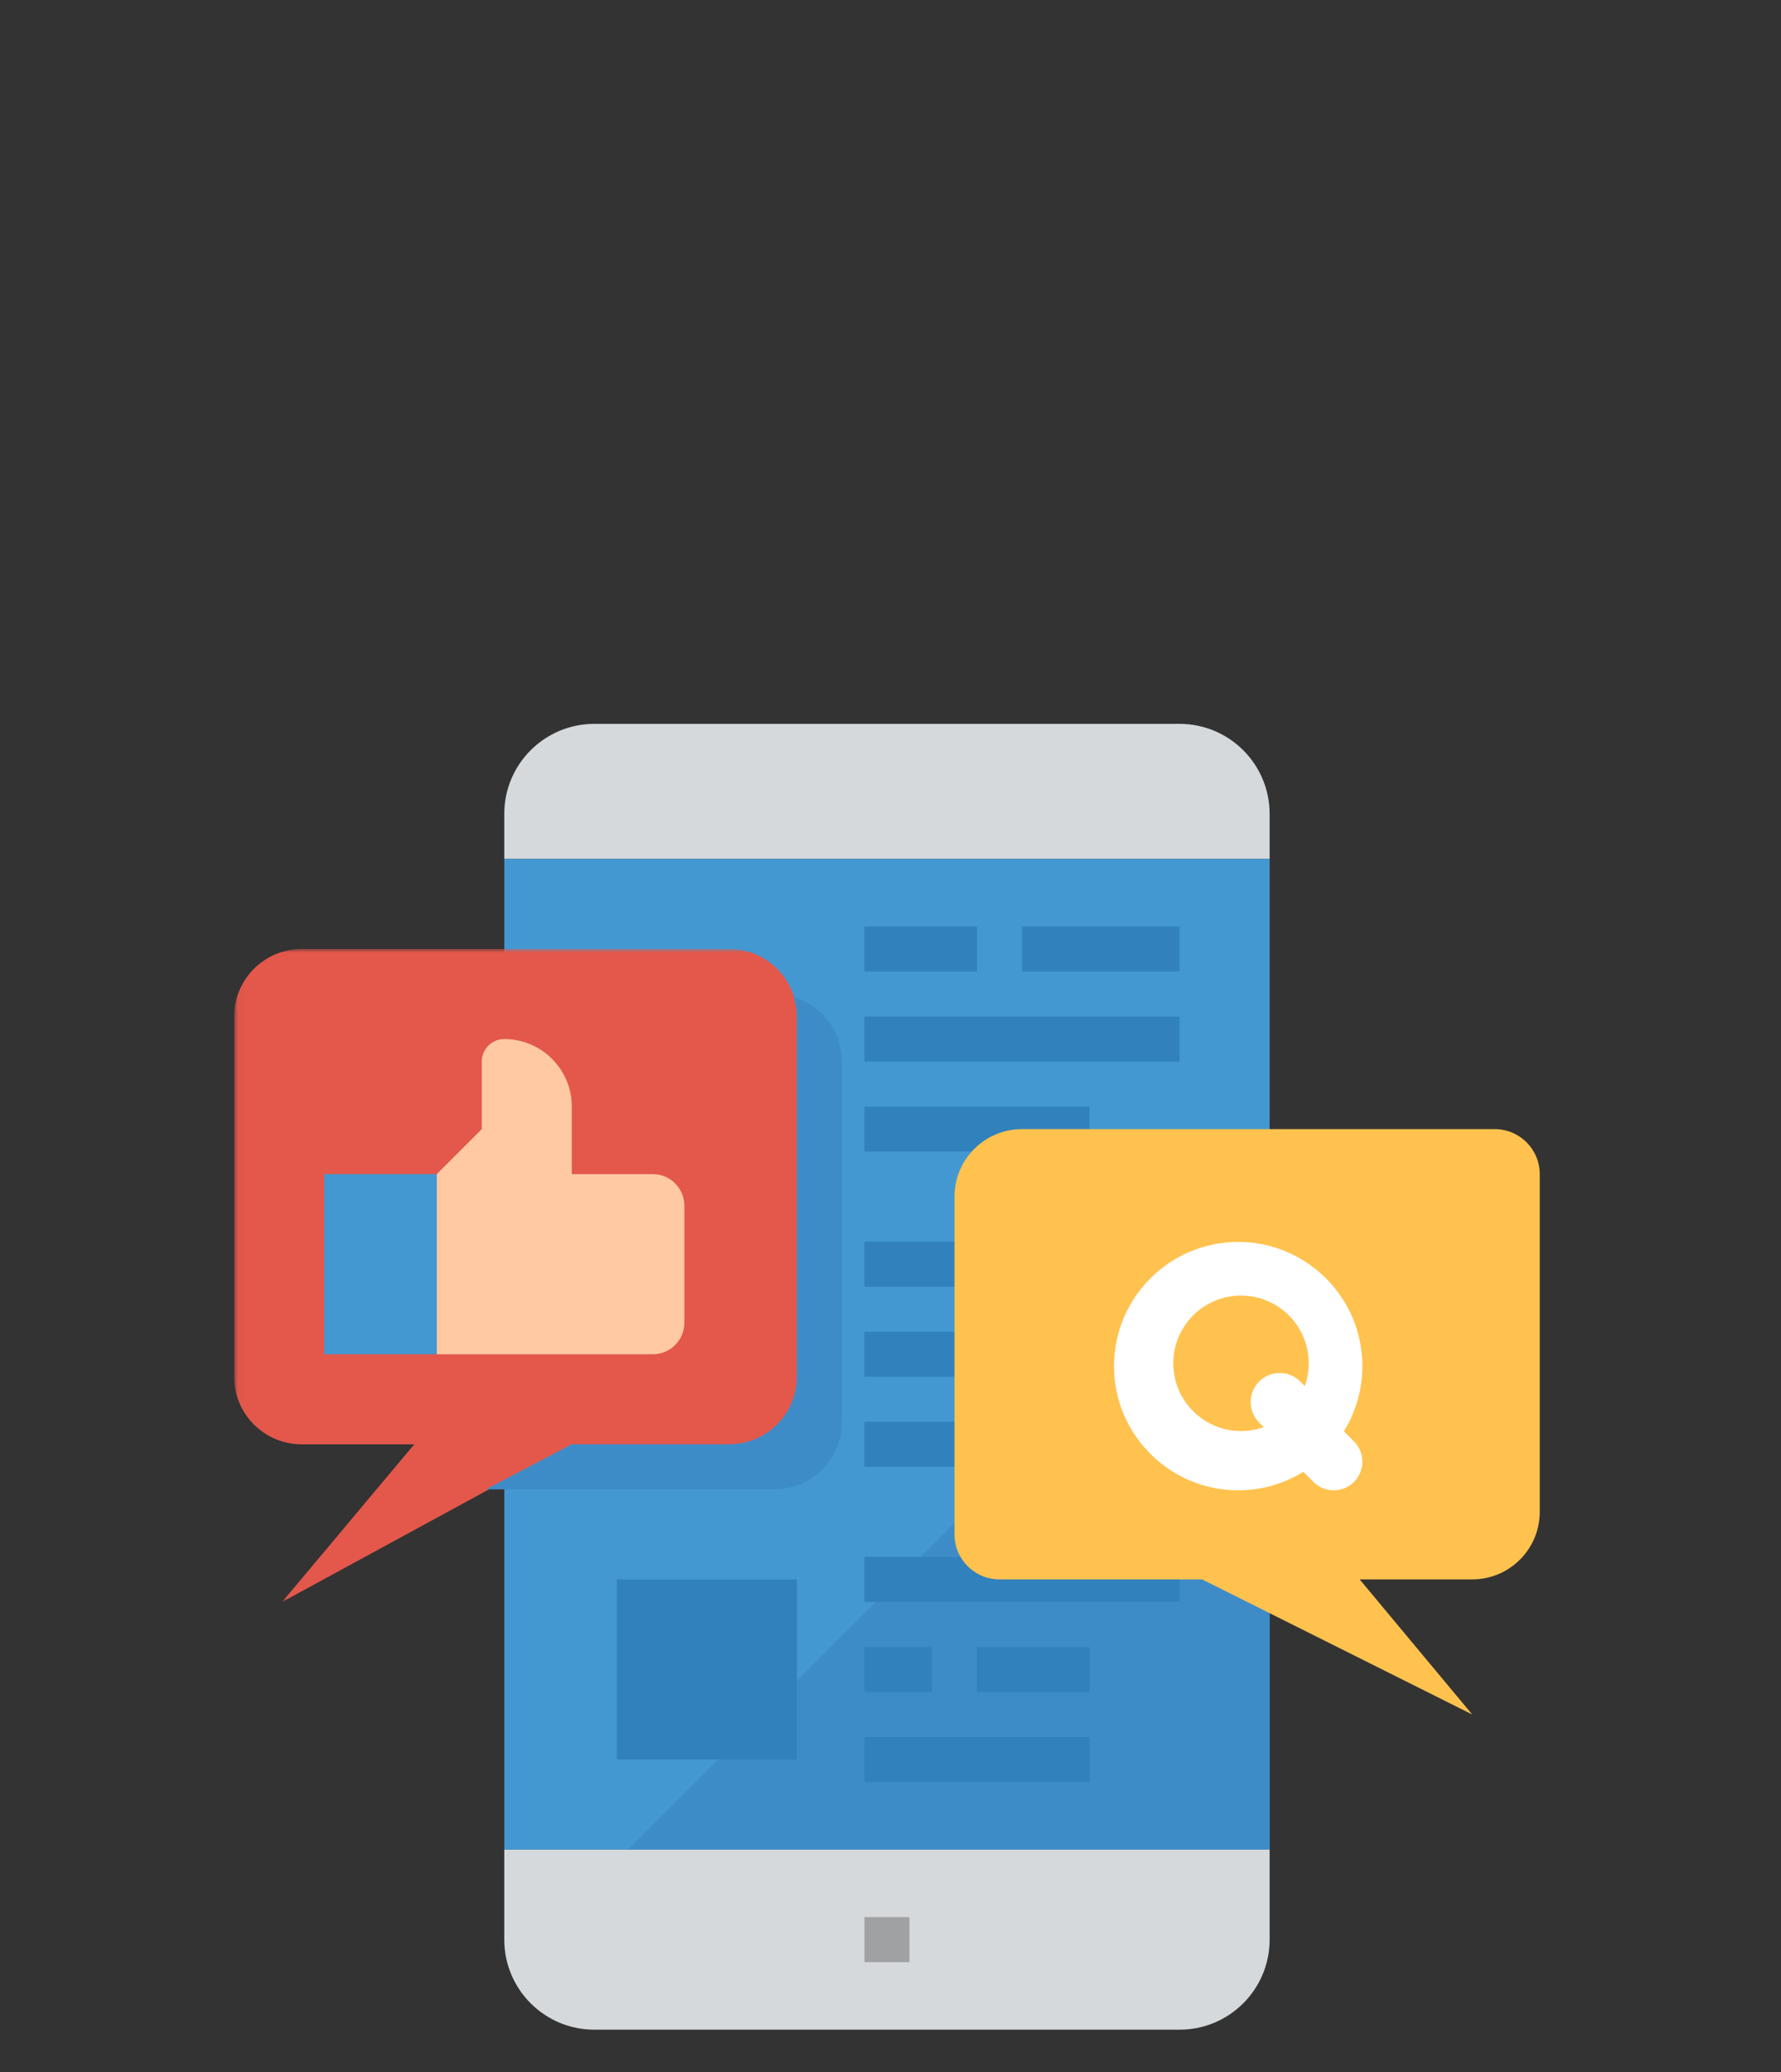
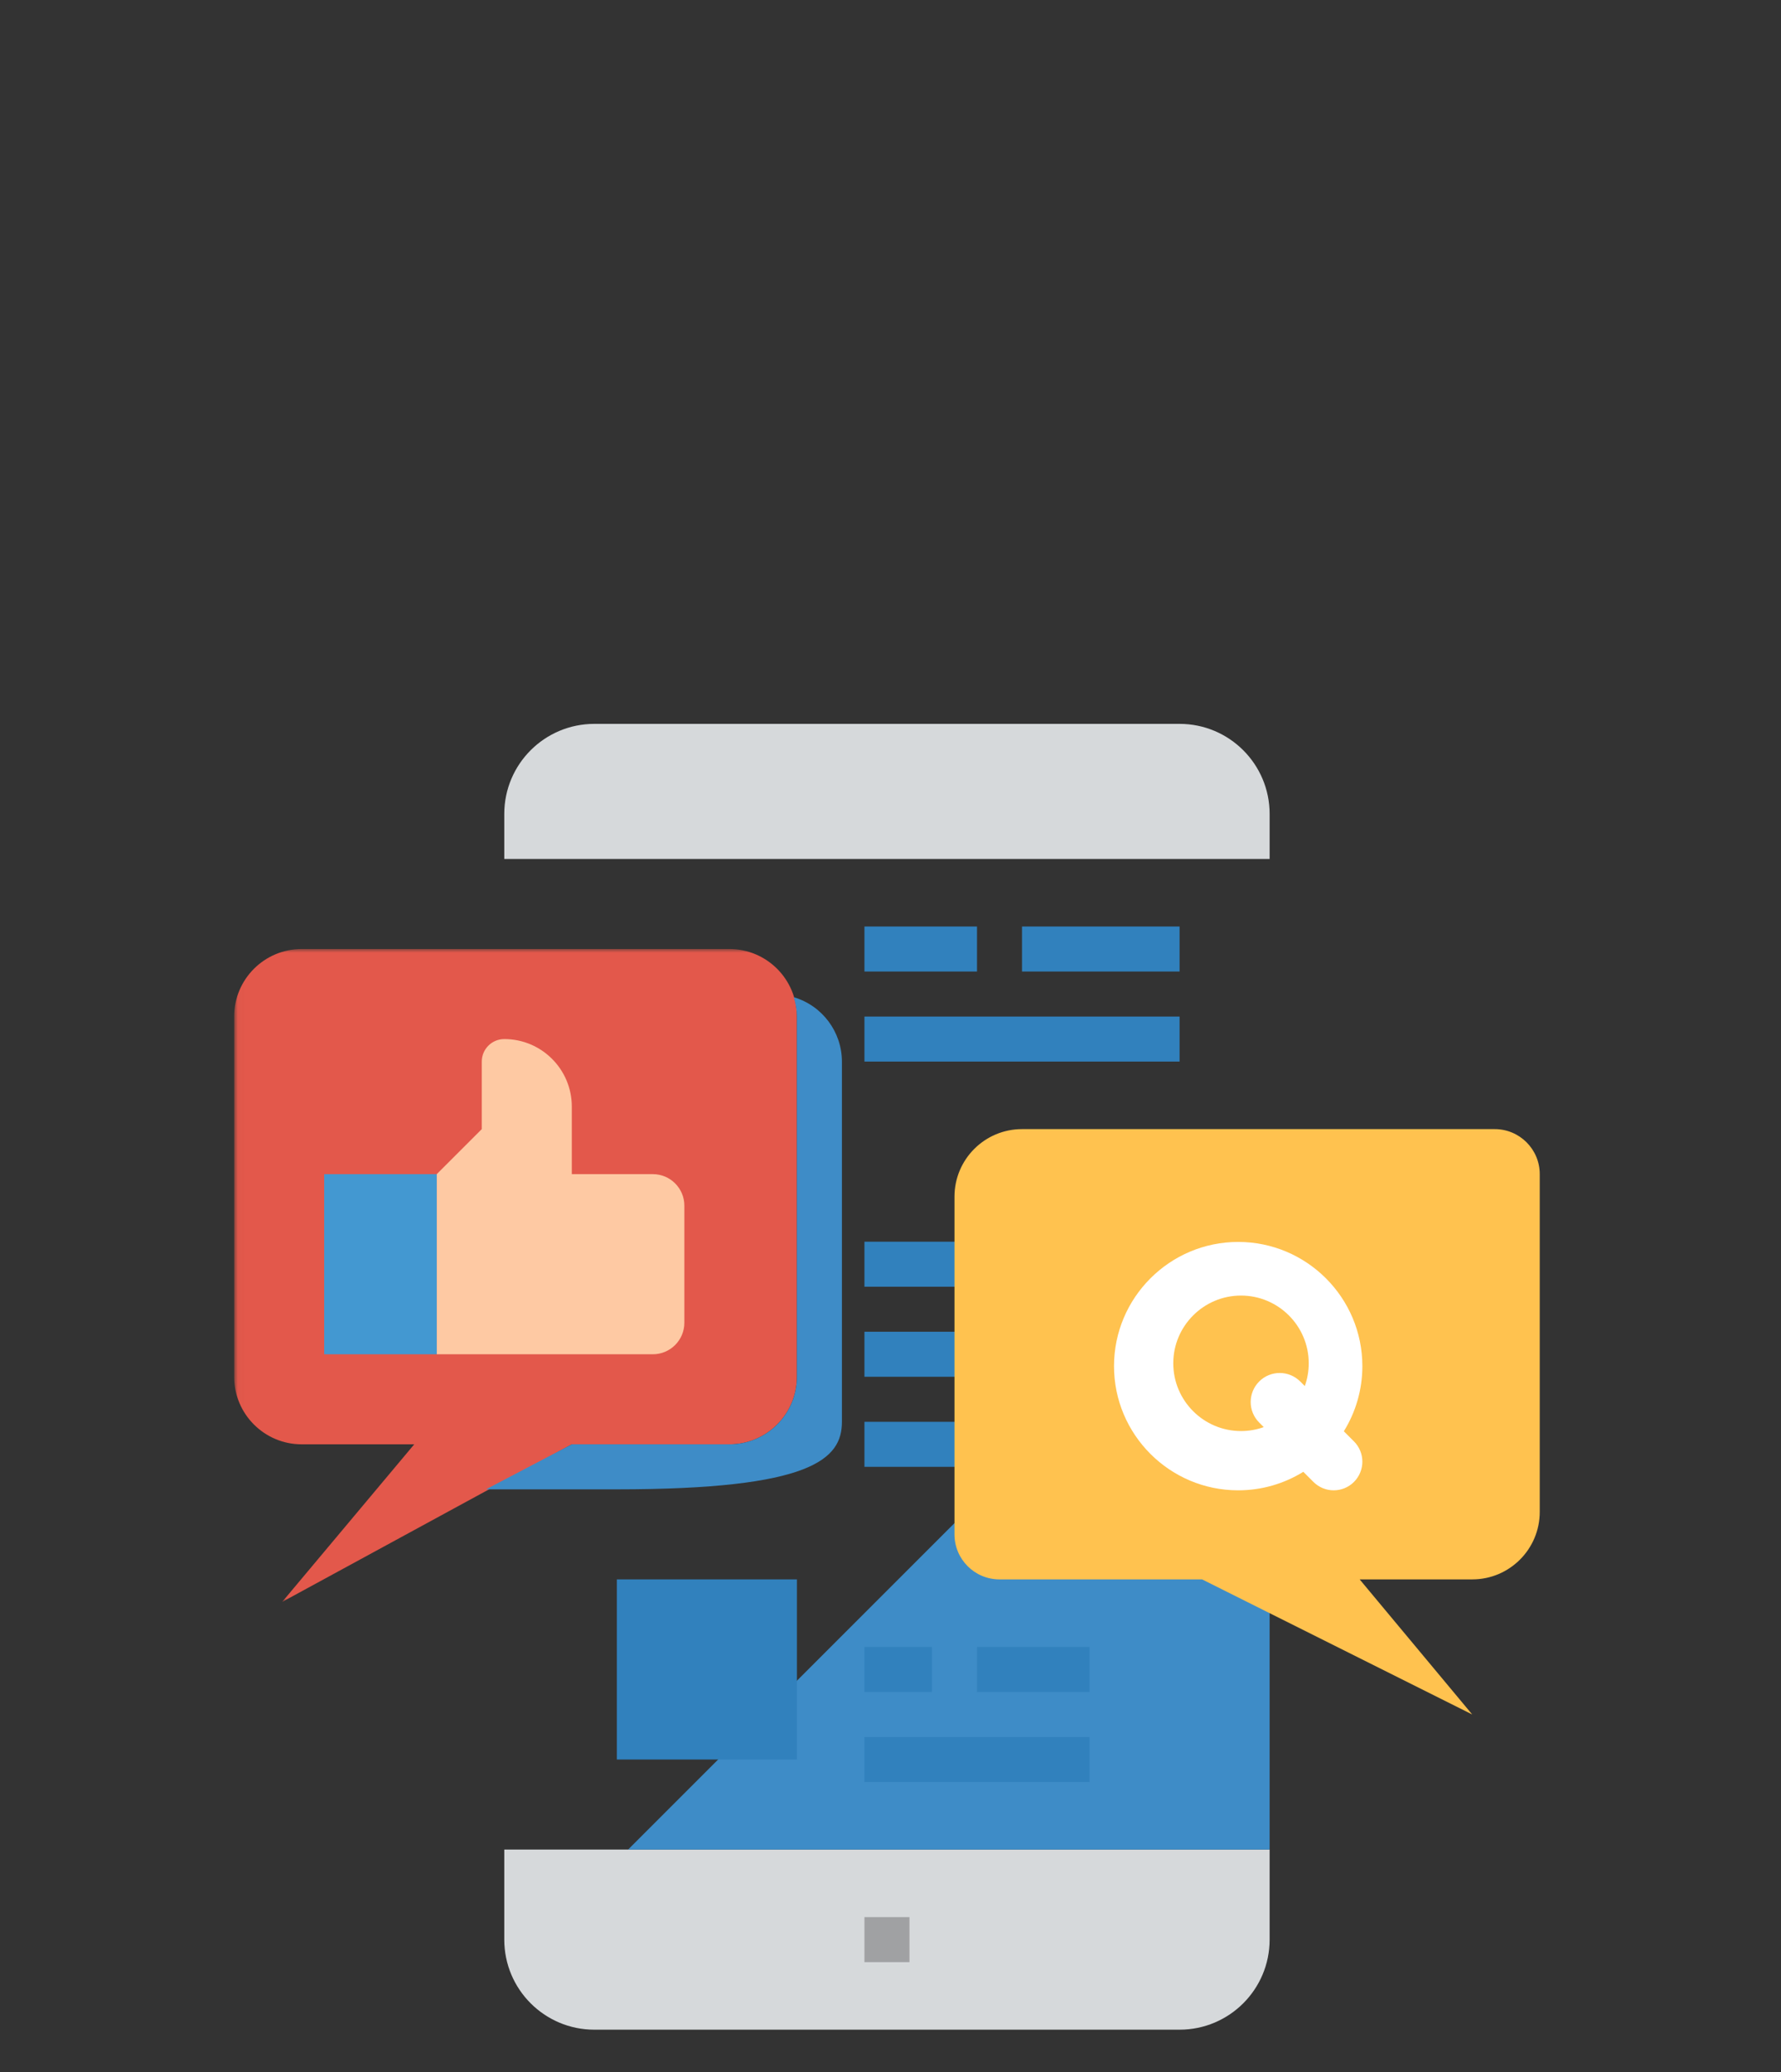
<svg xmlns="http://www.w3.org/2000/svg" xmlns:xlink="http://www.w3.org/1999/xlink" width="251px" height="292px" viewBox="0 0 251 292" version="1.1">
  <rect x="0" y="0" width="251" height="292" fill="#333333" stroke="none" />
  <title>usability-testing</title>
  <desc>Created with Sketch.</desc>
  <defs>
    <polygon id="path-1" points="0.024 0 155.448 0 155.448 92 0.024 92" />
  </defs>
  <g id="usability-testing" stroke="none" stroke-width="1" fill="none" fill-rule="evenodd">
    <g id="Group-23" transform="translate(33, 102)">
      <g id="016-social-media">
        <path d="M133.241,0 L50.759,0 C43.751,0 38.069,5.682 38.069,12.69 L38.069,19.034 L145.931,19.034 L145.931,12.69 C145.931,5.682 140.249,0 133.241,0 Z" id="Fill-1" fill="#D6D9DB" />
        <path d="M38.069,171.31 C38.069,178.318 43.751,184 50.759,184 L133.241,184 C140.249,184 145.931,178.318 145.931,171.31 L145.931,158.621 L38.069,158.621 L38.069,171.31 Z" id="Fill-2" fill="#D6D9DB" />
-         <polygon id="Fill-3" fill="#4398D1" points="38.069 158.621 145.931 158.621 145.931 19.034 38.069 19.034" />
        <polygon id="Fill-4" fill="#3E8CC7" points="145.931 68.207 55.517 158.621 145.931 158.621" />
        <polygon id="Fill-5" fill="#A0A1A3" points="88.828 174.483 95.172 174.483 95.172 168.138 88.828 168.138" />
        <polygon id="Fill-6" fill="#3181BD" points="53.931 145.931 79.31 145.931 79.31 120.552 53.931 120.552" />
        <polygon id="Fill-7" fill="#3181BD" points="88.828 34.897 104.69 34.897 104.69 28.552 88.828 28.552" />
        <polygon id="Fill-8" fill="#3181BD" points="88.828 47.586 133.241 47.586 133.241 41.241 88.828 41.241" />
-         <polygon id="Fill-9" fill="#3181BD" points="88.828 60.276 120.552 60.276 120.552 53.931 88.828 53.931" />
        <polygon id="Fill-10" fill="#3181BD" points="88.828 79.31 133.241 79.31 133.241 72.966 88.828 72.966" />
        <polygon id="Fill-11" fill="#3181BD" points="88.828 92 133.241 92 133.241 85.655 88.828 85.655" />
        <polygon id="Fill-12" fill="#3181BD" points="88.828 104.69 120.552 104.69 120.552 98.345 88.828 98.345" />
-         <polygon id="Fill-13" fill="#3181BD" points="88.828 123.724 133.241 123.724 133.241 117.379 88.828 117.379" />
        <polygon id="Fill-14" fill="#3181BD" points="88.828 136.414 98.345 136.414 98.345 130.069 88.828 130.069" />
        <polygon id="Fill-15" fill="#3181BD" points="88.828 149.103 120.552 149.103 120.552 142.759 88.828 142.759" />
        <polygon id="Fill-16" fill="#3181BD" points="111.034 34.897 133.241 34.897 133.241 28.552 111.034 28.552" />
        <polygon id="Fill-17" fill="#3181BD" points="104.69 136.414 120.552 136.414 120.552 130.069 104.69 130.069" />
        <path d="M111.034,57.103 L177.655,57.103 C181.159,57.103 184,59.944 184,63.448 L184,111.034 C184,116.29 179.739,120.552 174.483,120.552 L158.621,120.552 L174.483,139.586 L136.414,120.552 L107.862,120.552 C104.358,120.552 101.517,117.711 101.517,114.207 L101.517,66.621 C101.517,61.365 105.779,57.103 111.034,57.103 Z" id="Fill-18" fill="#FFC24F" />
        <g id="Group-28" transform="translate(0, 31.724)">
          <mask id="mask-2" fill="white">
            <use xlink:href="#path-1" />
          </mask>
          <g id="Clip-26" />
          <path d="M69.793,0 L9.517,0 C4.261,0 0,4.261 0,9.517 L0,60.276 C0,65.532 4.261,69.793 9.517,69.793 L25.379,69.793 L6.767,92 L47.586,69.793 L69.793,69.793 C75.049,69.793 79.31,65.532 79.31,60.276 L79.31,9.517 C79.31,4.261 75.049,0 69.793,0 Z" id="Fill-27" fill="#E3584B" mask="url(#mask-2)" />
        </g>
        <path d="M59.007,63.448 L47.586,63.448 L47.586,53.931 C47.586,48.675 43.325,44.414 38.069,44.414 C36.317,44.414 34.897,45.834 34.897,47.586 L34.897,57.103 L28.552,63.448 L28.552,88.828 L59.007,88.828 C61.459,88.828 63.448,86.838 63.448,84.387 L63.448,67.889 C63.448,65.437 61.459,63.448 59.007,63.448 Z" id="Fill-29" fill="#FEC9A3" />
        <polygon id="Fill-30" fill="#4398D1" points="12.69 88.828 28.552 88.828 28.552 63.448 12.69 63.448" />
-         <path d="M53.931,107.862 L76.138,107.862 C81.394,107.862 85.655,103.601 85.655,98.345 L85.655,47.586 C85.646,43.395 82.886,39.705 78.866,38.514 C79.148,39.397 79.296,40.315 79.31,41.241 L79.31,92 C79.31,97.256 75.049,101.517 69.793,101.517 L47.586,101.517 L35.491,107.862 L53.931,107.862 Z" id="Fill-31" fill="#3E8CC7" />
+         <path d="M53.931,107.862 C81.394,107.862 85.655,103.601 85.655,98.345 L85.655,47.586 C85.646,43.395 82.886,39.705 78.866,38.514 C79.148,39.397 79.296,40.315 79.31,41.241 L79.31,92 C79.31,97.256 75.049,101.517 69.793,101.517 L47.586,101.517 L35.491,107.862 L53.931,107.862 Z" id="Fill-31" fill="#3E8CC7" />
      </g>
      <path d="M141.898,99.648 C136.634,99.648 132.352,95.366 132.352,90.102 C132.352,84.839 136.634,80.557 141.898,80.557 C147.161,80.557 151.443,84.839 151.443,90.102 C151.443,91.226 151.246,92.305 150.888,93.307 L150.245,92.664 C148.647,91.066 146.057,91.066 144.459,92.664 C142.862,94.262 142.862,96.852 144.459,98.449 L145.102,99.093 C144.1,99.451 143.022,99.648 141.898,99.648 Z M157.817,101.106 L156.391,99.68 C158.043,97.009 159,93.865 159,90.5 C159,80.85 151.15,73 141.5,73 C131.85,73 124,80.85 124,90.5 C124,100.149 131.85,108 141.5,108 C144.865,108 148.009,107.043 150.68,105.391 L152.106,106.817 C152.895,107.605 153.928,108 154.961,108 C155.995,108 157.028,107.606 157.817,106.817 C159.394,105.24 159.394,102.682 157.817,101.106 Z" id="Fill-5" fill="#FFFFFF" />
    </g>
  </g>
</svg>